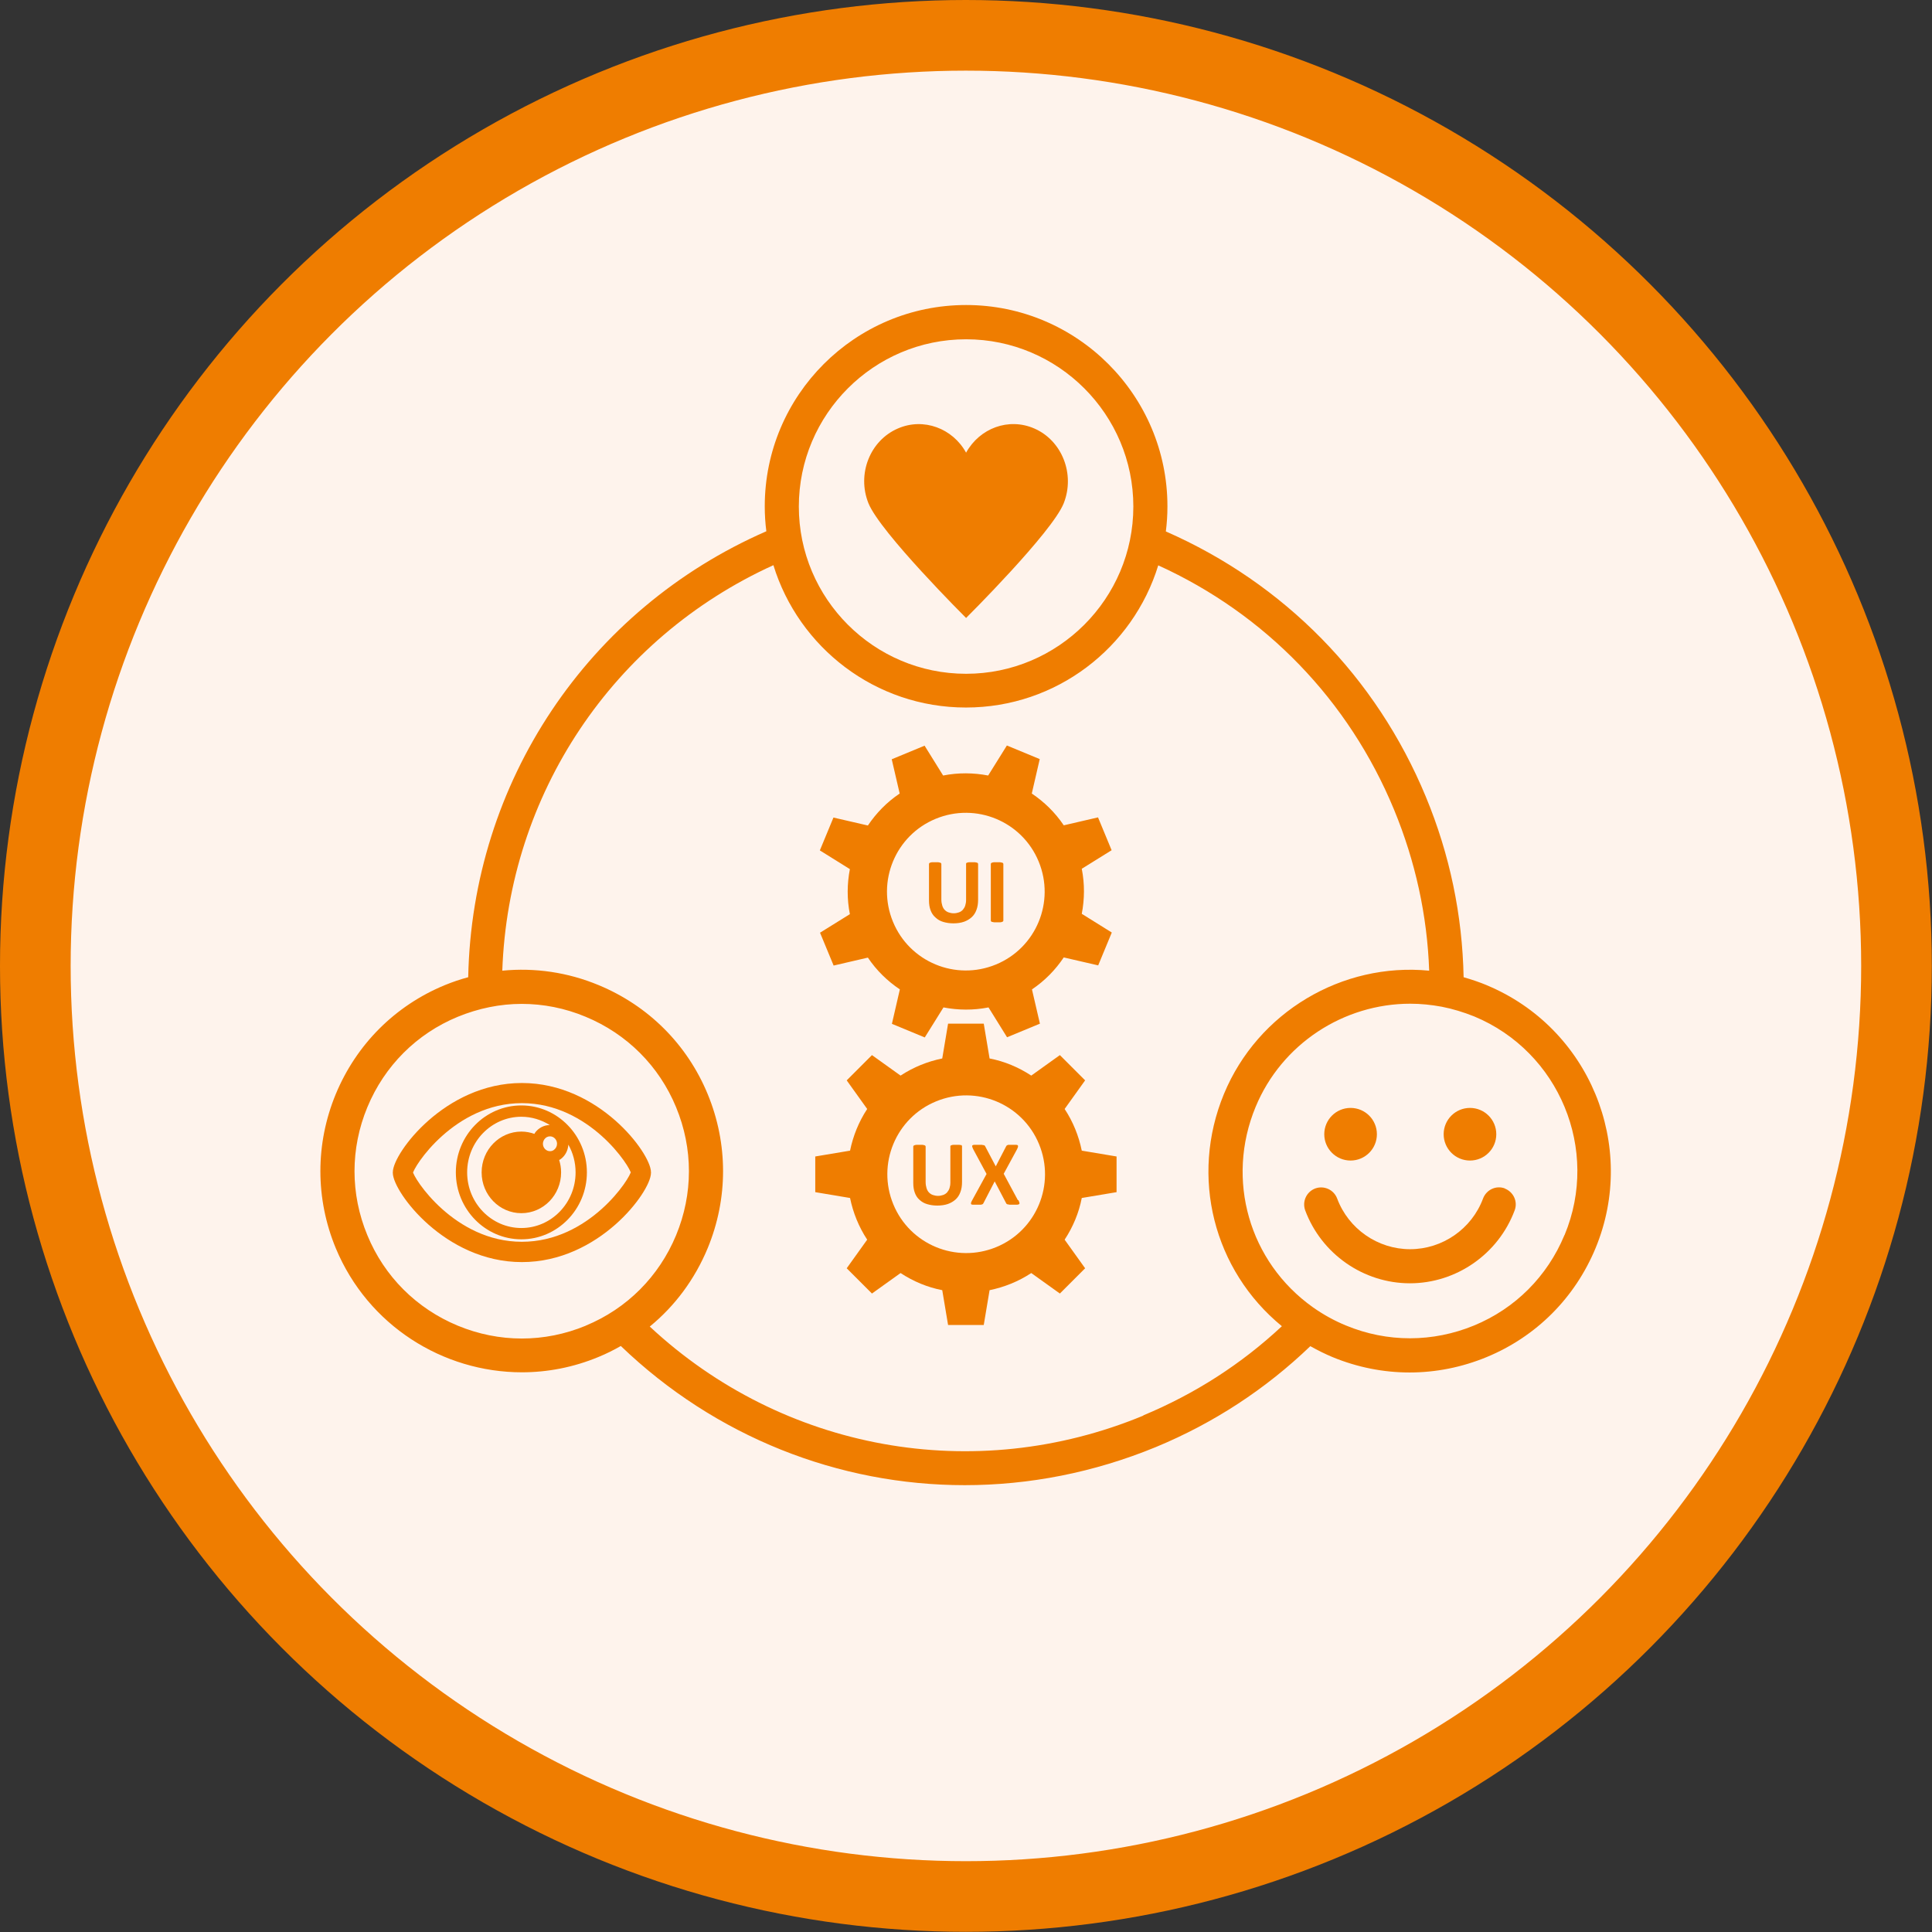
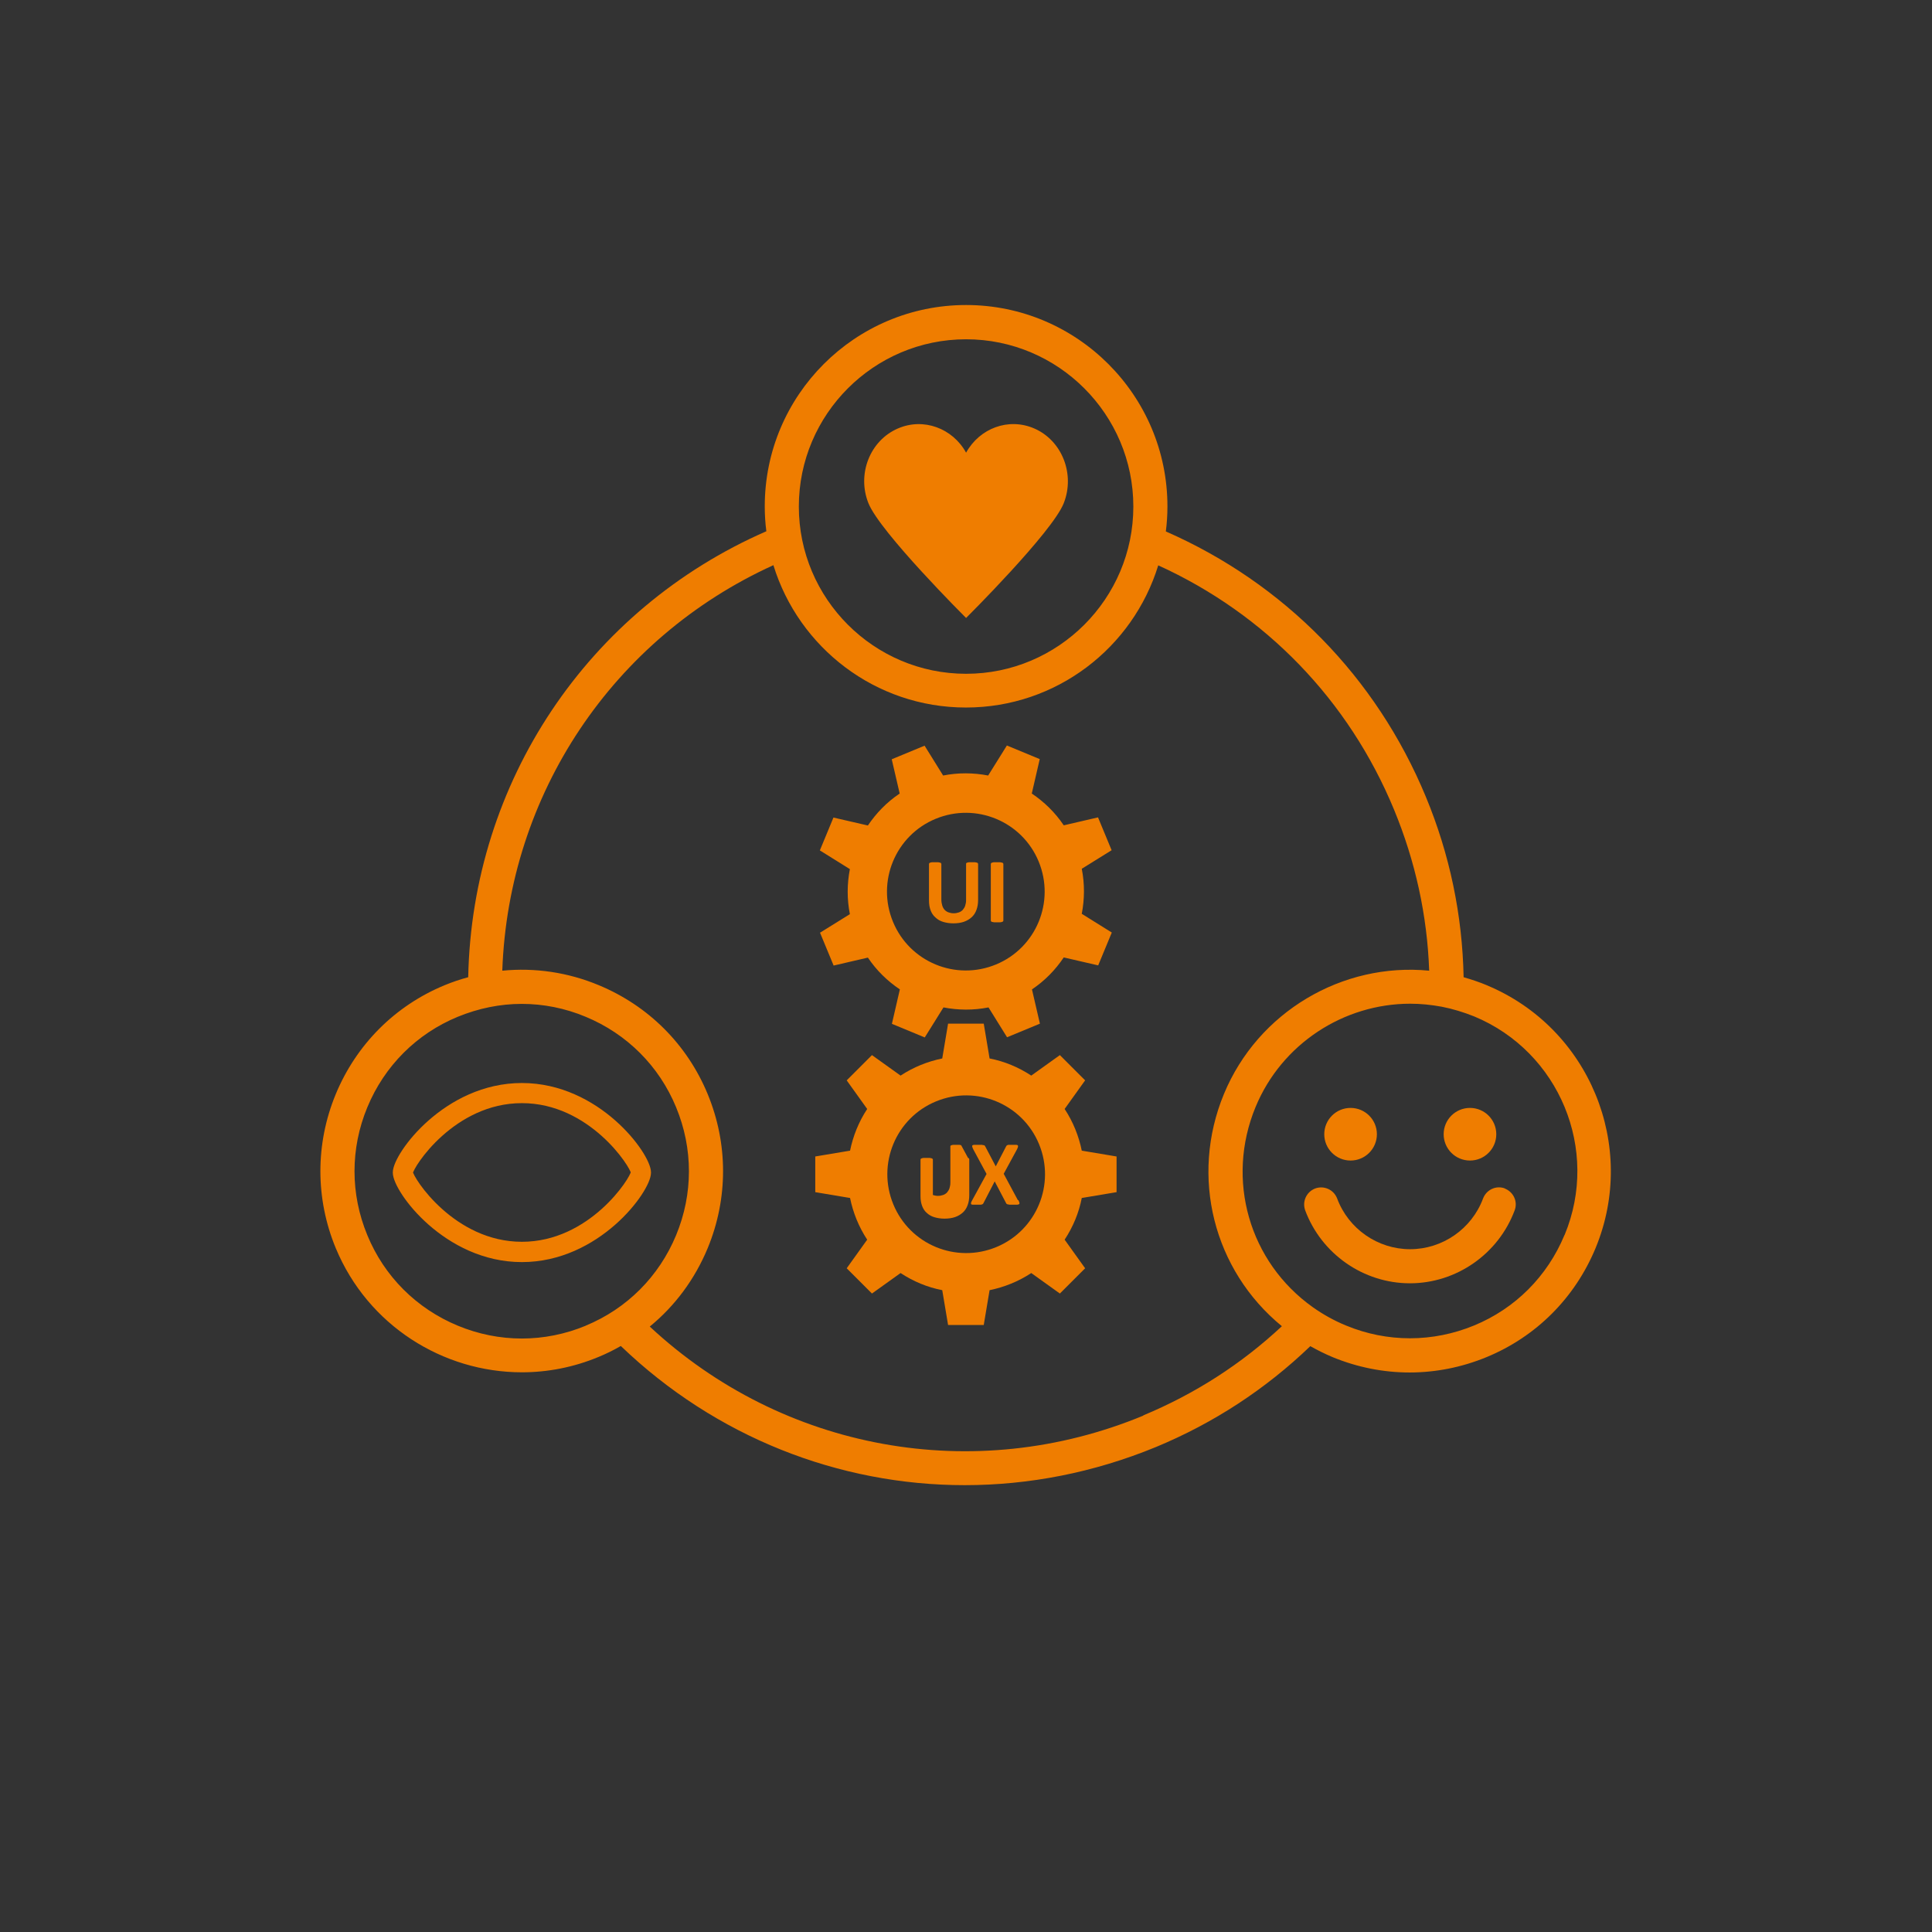
<svg xmlns="http://www.w3.org/2000/svg" viewBox="0 0 109.39 109.39">
  <rect x="0" y="0" width="109.39" height="109.39" fill="#333333" stroke="none" />
  <g id="a" />
  <g id="b">
    <g id="c">
-       <circle cx="54.69" cy="54.69" r="52.69" fill="#fef3ec" stroke="#ef7d00" stroke-miterlimit="10" stroke-width="4" />
      <g>
        <path d="M52.98,51.96c.12,.11,.26,.19,.43,.24,.17,.05,.36,.08,.57,.08,.22,0,.43-.03,.6-.09,.17-.06,.32-.15,.44-.26,.12-.11,.21-.25,.27-.42,.06-.16,.09-.35,.09-.56v-2.03s0-.03-.02-.05-.03-.02-.05-.03c-.03,0-.06-.01-.1-.02-.04,0-.1,0-.16,0s-.12,0-.17,0c-.05,0-.08,.01-.11,.02-.03,.01-.05,.02-.06,.03s-.01,.03-.01,.05v2.04c0,.12-.02,.22-.05,.32-.03,.09-.08,.17-.14,.24-.06,.06-.13,.11-.22,.14-.09,.03-.18,.05-.29,.05s-.2-.02-.29-.05c-.09-.03-.16-.08-.22-.14-.06-.06-.11-.15-.14-.25-.03-.1-.05-.21-.05-.35v-2s0-.03-.02-.05c-.01-.01-.03-.02-.06-.03-.02,0-.06-.01-.1-.02-.04,0-.1,0-.16,0s-.12,0-.17,0c-.04,0-.08,.01-.11,.02-.03,.01-.05,.02-.06,.03s-.02,.03-.02,.05v2.06c0,.22,.03,.4,.09,.56,.06,.16,.15,.3,.27,.4Z" fill="#ef7d00" />
        <path d="M56.19,52.2s.06,.02,.1,.02c.05,0,.1,0,.17,0s.12,0,.17,0c.04,0,.08-.01,.1-.02,.02,0,.04-.02,.06-.03,.01-.01,.02-.03,.02-.05v-3.2s0-.03-.02-.05c-.01-.01-.03-.02-.06-.03-.03,0-.06-.01-.1-.02-.05,0-.1,0-.17,0s-.12,0-.17,0c-.04,0-.08,.01-.11,.02-.03,.01-.05,.02-.06,.03-.01,.01-.02,.03-.02,.05v3.2s0,.03,.02,.05c.01,.01,.03,.03,.06,.03Z" fill="#ef7d00" />
-         <path d="M54.42,64.84s-.06-.01-.1-.02c-.04,0-.1,0-.16,0s-.12,0-.17,0c-.05,0-.08,.01-.11,.02-.03,.01-.05,.02-.06,.03s-.01,.03-.01,.05v2.04c0,.12-.02,.22-.05,.32-.03,.09-.08,.17-.14,.24-.06,.06-.13,.11-.22,.14s-.18,.05-.29,.05-.2-.02-.29-.05c-.09-.03-.16-.08-.22-.14-.06-.06-.11-.15-.14-.25-.03-.1-.05-.21-.05-.35v-2s0-.03-.02-.05c-.01-.01-.03-.02-.06-.03-.02,0-.06-.01-.1-.02-.04,0-.1,0-.16,0s-.12,0-.17,0c-.04,0-.08,.01-.11,.02-.03,.01-.05,.02-.06,.03s-.02,.03-.02,.05v2.06c0,.22,.03,.4,.09,.56,.06,.16,.15,.3,.27,.4,.12,.11,.26,.19,.43,.24,.17,.05,.36,.08,.57,.08s.43-.03,.6-.09c.17-.06,.32-.15,.44-.26,.12-.11,.21-.25,.27-.42,.06-.16,.09-.35,.09-.56v-2.03s0-.03-.02-.05-.03-.02-.05-.03Z" fill="#ef7d00" />
+         <path d="M54.42,64.84s-.06-.01-.1-.02c-.04,0-.1,0-.16,0s-.12,0-.17,0c-.05,0-.08,.01-.11,.02-.03,.01-.05,.02-.06,.03s-.01,.03-.01,.05v2.04c0,.12-.02,.22-.05,.32-.03,.09-.08,.17-.14,.24-.06,.06-.13,.11-.22,.14s-.18,.05-.29,.05-.2-.02-.29-.05v-2s0-.03-.02-.05c-.01-.01-.03-.02-.06-.03-.02,0-.06-.01-.1-.02-.04,0-.1,0-.16,0s-.12,0-.17,0c-.04,0-.08,.01-.11,.02-.03,.01-.05,.02-.06,.03s-.02,.03-.02,.05v2.06c0,.22,.03,.4,.09,.56,.06,.16,.15,.3,.27,.4,.12,.11,.26,.19,.43,.24,.17,.05,.36,.08,.57,.08s.43-.03,.6-.09c.17-.06,.32-.15,.44-.26,.12-.11,.21-.25,.27-.42,.06-.16,.09-.35,.09-.56v-2.03s0-.03-.02-.05-.03-.02-.05-.03Z" fill="#ef7d00" />
        <path d="M57.63,67.95l-.8-1.49,.75-1.38c.03-.06,.05-.11,.06-.15,0-.04,0-.06-.01-.08-.02-.02-.06-.03-.1-.03-.05,0-.12,0-.21,0-.08,0-.14,0-.18,0-.04,0-.08,0-.1,.02-.02,0-.04,.02-.05,.03-.01,.01-.02,.03-.03,.05l-.58,1.12-.59-1.12s-.02-.04-.03-.05c-.01-.01-.03-.03-.06-.03-.03,0-.06-.01-.11-.02-.05,0-.11,0-.19,0-.1,0-.18,0-.23,0-.06,0-.09,.02-.11,.03-.02,.02-.02,.05-.01,.08,.01,.04,.03,.09,.06,.15l.75,1.39-.81,1.48c-.03,.06-.06,.11-.07,.15-.01,.03,0,.06,.01,.08s.05,.03,.1,.03c.05,0,.12,0,.21,0,.08,0,.14,0,.19,0,.05,0,.09,0,.11-.02,.03,0,.05-.02,.06-.03s.02-.03,.03-.05l.63-1.22,.64,1.22s.02,.04,.03,.05c.01,.01,.03,.02,.06,.03,.03,0,.06,.01,.11,.02,.05,0,.11,0,.2,0,.1,0,.17,0,.23,0,.05,0,.09-.02,.11-.03s.03-.05,.02-.08c-.01-.04-.03-.09-.06-.15Z" fill="#ef7d00" />
        <path d="M60.28,62.79l1.16-1.62-1.43-1.43-1.62,1.16c-.73-.48-1.53-.81-2.36-.97l-.33-1.97h-2.02l-.33,1.97c-.83,.17-1.63,.49-2.36,.97l-1.62-1.16-1.43,1.43,1.16,1.62c-.48,.73-.8,1.53-.97,2.36l-1.97,.33v2.02l1.97,.33c.17,.83,.49,1.63,.97,2.36l-1.16,1.62,1.43,1.43,1.62-1.16c.73,.48,1.53,.81,2.36,.97l.33,1.97h2.02l.33-1.97c.83-.17,1.63-.49,2.36-.97l1.62,1.16,1.43-1.43-1.16-1.62c.48-.73,.81-1.53,.97-2.36l1.97-.33v-2.02l-1.97-.33c-.17-.83-.49-1.63-.97-2.36Zm-3.87,7.82c-2.28,.94-4.89-.14-5.83-2.42-.94-2.28,.14-4.89,2.42-5.83,2.28-.94,4.89,.14,5.83,2.42,.94,2.28-.14,4.89-2.42,5.83Z" fill="#ef7d00" />
        <path d="M48.12,51.76l-1.69,1.05,.77,1.86,1.94-.45c.49,.73,1.11,1.33,1.81,1.8l-.45,1.95,1.86,.77,1.06-1.7c.83,.16,1.69,.17,2.55,0l1.05,1.69,1.86-.77-.45-1.94c.73-.49,1.33-1.11,1.8-1.81l1.95,.45,.77-1.86-1.7-1.06c.16-.83,.17-1.69,0-2.55l1.69-1.05-.77-1.86-1.94,.45c-.49-.73-1.11-1.33-1.81-1.8l.45-1.95-1.86-.77-1.06,1.7c-.83-.16-1.69-.17-2.55,0l-1.05-1.69-1.86,.77,.45,1.94c-.73,.49-1.33,1.11-1.8,1.81l-1.95-.45-.77,1.86,1.7,1.06c-.16,.83-.17,1.69,0,2.55Zm4.86-5.4c2.28-.94,4.89,.14,5.83,2.42,.94,2.28-.14,4.89-2.42,5.83-2.28,.94-4.89-.14-5.83-2.42-.94-2.28,.14-4.89,2.42-5.83Z" fill="#ef7d00" />
        <path d="M84.2,55.79c-.43-.18-.88-.33-1.33-.46-.07-3.51-.78-6.94-2.14-10.22-2.81-6.78-8.02-12.08-14.72-15.02,.06-.47,.09-.94,.09-1.42,0-6.28-5.11-11.4-11.4-11.4s-11.4,5.11-11.4,11.4c0,.48,.03,.95,.09,1.41-10.12,4.42-16.66,14.22-16.88,25.25-.45,.12-.89,.27-1.33,.45-2.81,1.16-5,3.35-6.17,6.17-1.16,2.81-1.16,5.91,0,8.72,1.82,4.38,6.07,7.03,10.54,7.03,1.45,0,2.92-.28,4.34-.87,.44-.18,.86-.39,1.26-.62,5.36,5.15,12.34,7.88,19.47,7.88,3.64,0,7.31-.71,10.83-2.16,3.28-1.36,6.21-3.28,8.74-5.71,.41,.23,.83,.44,1.26,.62,1.41,.58,2.88,.87,4.36,.87s2.95-.29,4.36-.87c2.81-1.16,5-3.35,6.17-6.17,2.4-5.8-.36-12.48-6.17-14.89ZM54.7,19.21c5.22,0,9.47,4.25,9.47,9.47s-4.25,9.47-9.47,9.47-9.47-4.25-9.47-9.47,4.25-9.47,9.47-9.47Zm-21.53,55.85c-2.34,.97-4.91,.97-7.25,0-2.34-.97-4.16-2.79-5.12-5.12-.97-2.34-.97-4.91,0-7.25,.97-2.34,2.79-4.16,5.12-5.12,1.17-.48,2.4-.73,3.62-.73s2.45,.24,3.62,.73c2.34,.97,4.16,2.79,5.12,5.12,.97,2.34,.97,4.91,0,7.25-.97,2.34-2.79,4.16-5.12,5.12Zm31.57,5.09c-9.58,3.97-20.42,1.98-27.95-5.04,1.43-1.17,2.55-2.68,3.28-4.44,1.16-2.81,1.16-5.91,0-8.72-1.16-2.81-3.35-5-6.17-6.17-1.75-.73-3.62-1-5.46-.82,.35-9.98,6.25-18.82,15.35-22.96,1.43,4.66,5.77,8.06,10.9,8.06s9.46-3.39,10.89-8.05c6.07,2.76,10.79,7.64,13.35,13.83,1.21,2.93,1.88,5.99,1.99,9.12-4.92-.48-9.7,2.34-11.62,6.98-1.94,4.69-.59,9.98,3.28,13.15-2.29,2.14-4.92,3.83-7.85,5.05Zm23.84-10.22c-.97,2.34-2.79,4.16-5.12,5.12s-4.91,.97-7.25,0c-.66-.27-1.29-.62-1.87-1.03-3.62-2.57-4.95-7.23-3.25-11.34,1.48-3.58,4.99-5.85,8.76-5.85,.59,0,1.18,.06,1.78,.17,.62,.12,1.24,.31,1.84,.55,4.82,2,7.12,7.55,5.12,12.37Z" fill="#ef7d00" />
        <path d="M29.55,61.57c-4.24,0-7.06,3.88-7.06,4.82s2.82,4.82,7.06,4.82,7.06-3.88,7.06-4.82-2.82-4.82-7.06-4.82Zm0,8.99c-3.97,0-6.38-3.73-6.42-4.17,.04-.45,2.45-4.18,6.42-4.18s6.38,3.73,6.42,4.17c-.04,.45-2.45,4.18-6.42,4.18Z" fill="#ef7d00" stroke="#ef7d00" stroke-miterlimit="10" stroke-width=".5" />
-         <path d="M29.52,62.59c-2.05,0-3.71,1.7-3.71,3.79s1.67,3.79,3.71,3.79,3.71-1.7,3.71-3.79-1.67-3.79-3.71-3.79Zm1.84,2.52c-.07,.05-.14,.07-.22,.07-.22,0-.4-.19-.4-.42,0-.09,.03-.17,.08-.25,.08-.11,.19-.17,.32-.17,.22,0,.4,.19,.4,.42,0,.14-.07,.27-.18,.35Zm-1.84,4.42c-1.69,0-3.07-1.41-3.07-3.15s1.38-3.15,3.07-3.15c.59,0,1.14,.18,1.61,.47-.33,0-.65,.17-.84,.44-.01,.02-.02,.04-.03,.06-.23-.08-.48-.13-.74-.13-1.24,0-2.25,1.03-2.25,2.31s1.01,2.31,2.25,2.31,2.25-1.03,2.25-2.31c0-.25-.04-.48-.11-.7,.02-.01,.05-.03,.07-.04,.27-.19,.43-.5,.45-.83,.26,.46,.41,1,.41,1.57,0,1.74-1.38,3.15-3.07,3.15Z" fill="#ef7d00" />
        <circle cx="76.47" cy="64.22" r="1.49" fill="#ef7d00" />
        <circle cx="83.23" cy="64.22" r="1.49" fill="#ef7d00" />
        <path d="M85.21,67.29c-.5-.19-1.05,.07-1.24,.57-.64,1.72-2.3,2.87-4.13,2.87s-3.49-1.15-4.13-2.87c-.19-.5-.74-.75-1.24-.57-.5,.19-.75,.74-.57,1.24,.92,2.47,3.3,4.13,5.93,4.13s5.01-1.66,5.93-4.13c.19-.5-.07-1.05-.57-1.24Z" fill="#ef7d00" />
        <path d="M54.7,34.99s4.88-4.85,5.53-6.5-.1-3.55-1.67-4.23c-1.45-.63-3.09-.02-3.86,1.37-.76-1.38-2.41-2-3.86-1.37-1.58,.68-2.33,2.58-1.67,4.23s5.53,6.5,5.53,6.5Z" fill="#ef7d00" />
      </g>
    </g>
  </g>
</svg>